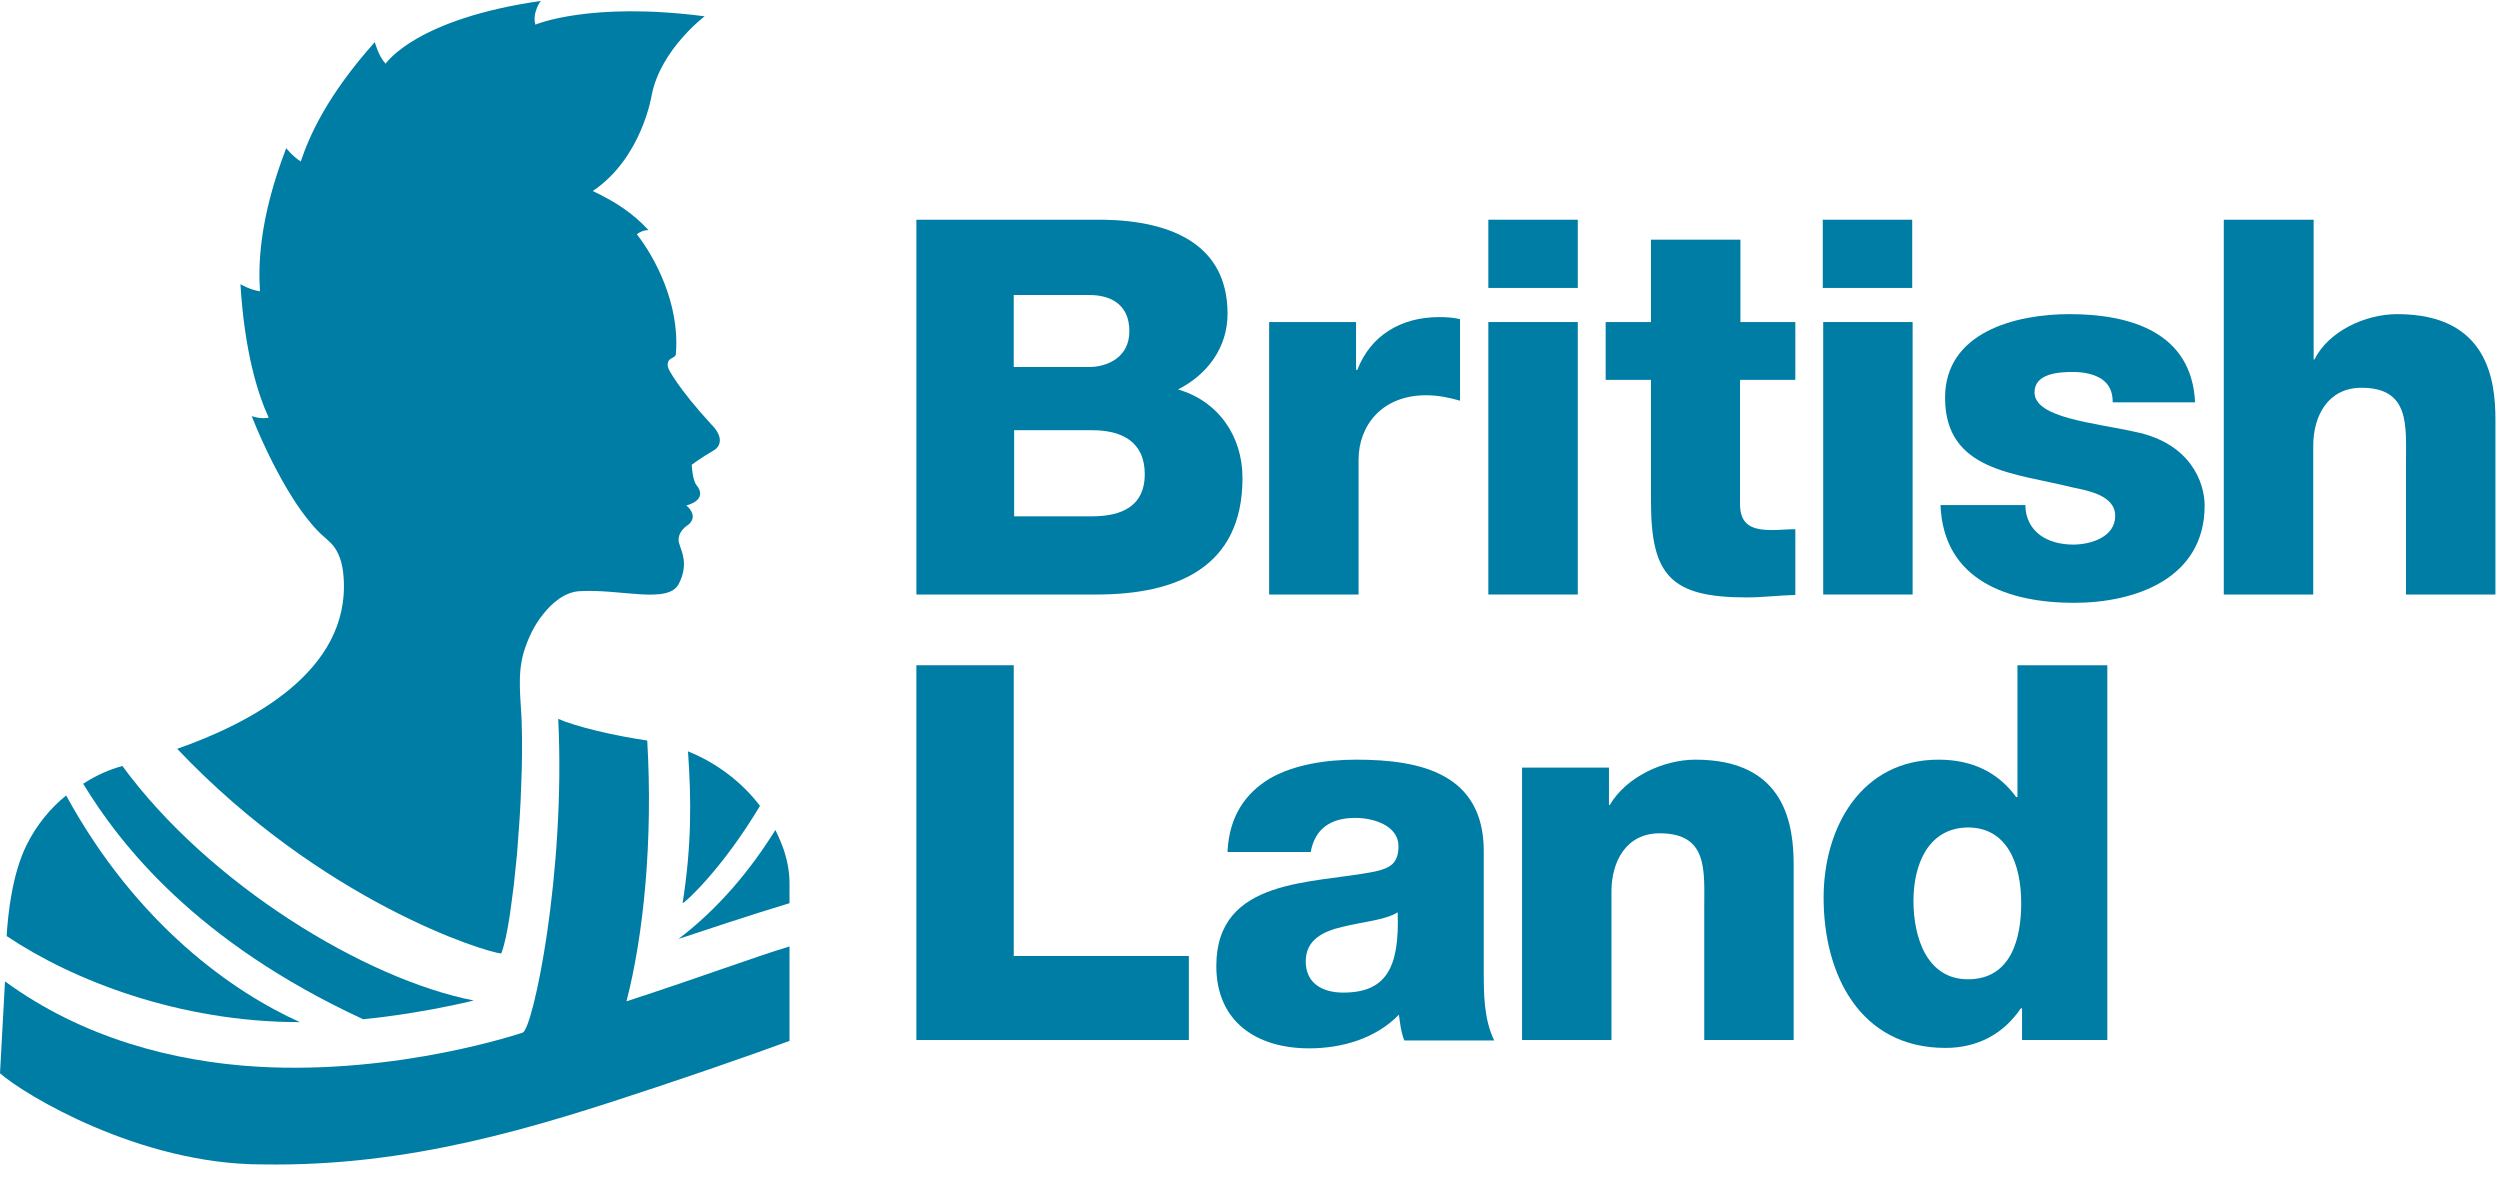
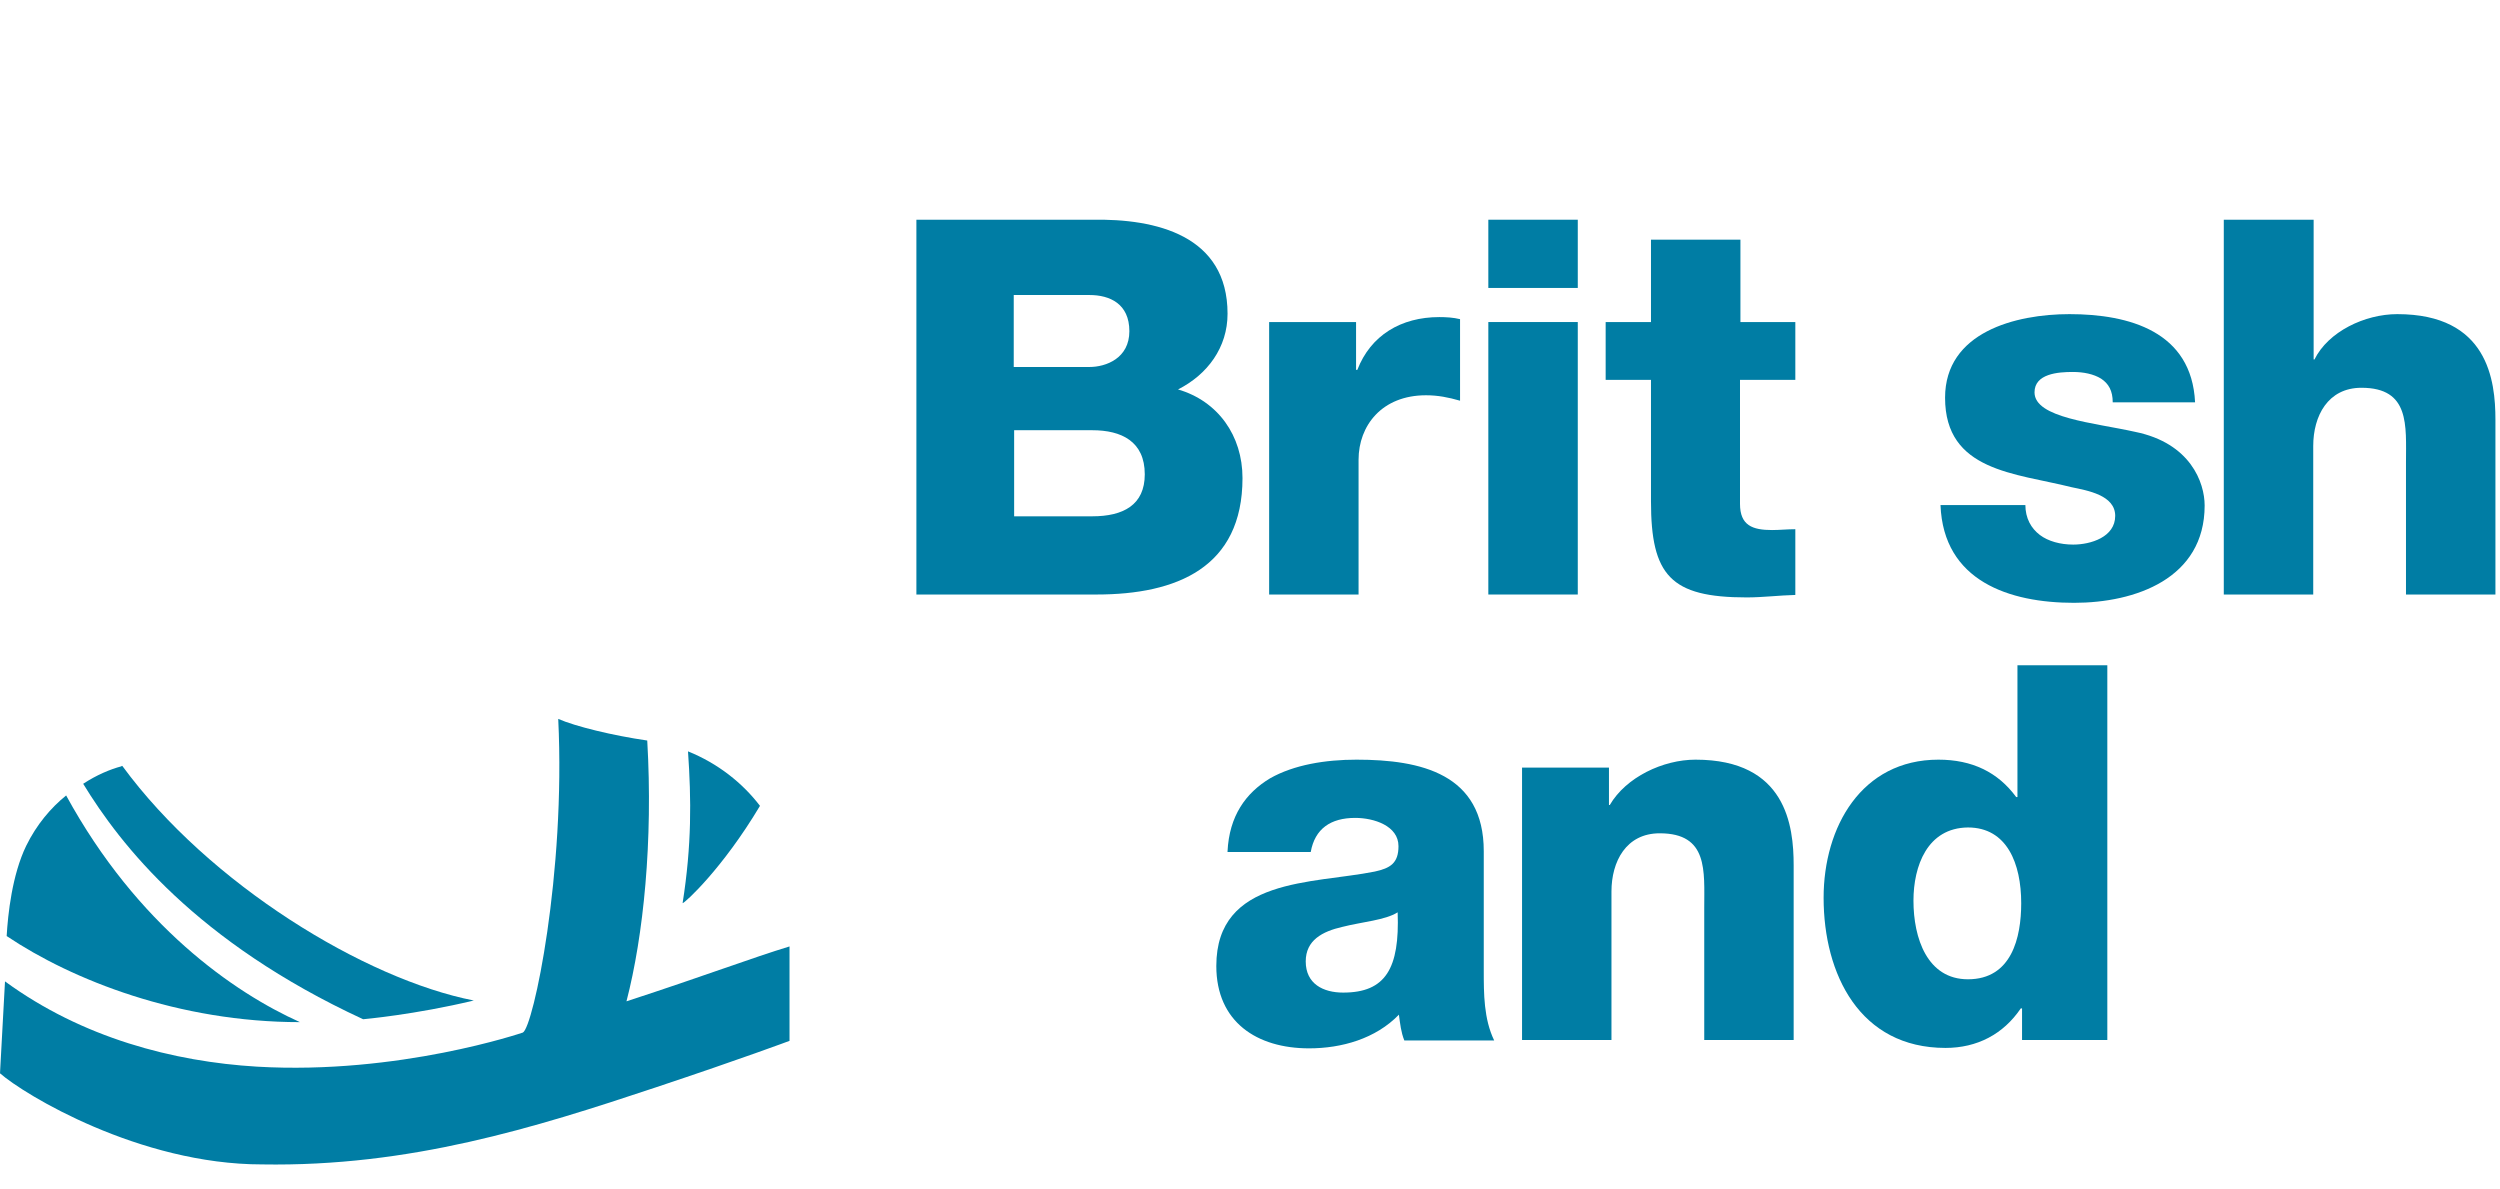
<svg xmlns="http://www.w3.org/2000/svg" width="204" height="97" viewBox="0 0 99 47" fill="none">
  <path d="M36.289 8.665H43.24C45.794 8.615 48.611 9.291 48.611 12.387C48.611 13.722 47.82 14.792 46.65 15.385C48.232 15.847 49.203 17.214 49.203 18.894C49.203 22.436 46.601 23.506 43.422 23.506H36.289V8.665ZM40.144 14.496H43.142C43.8 14.496 44.723 14.15 44.723 13.079C44.723 11.992 43.949 11.646 43.142 11.646H40.144V14.496ZM40.144 20.409H43.257C44.476 20.409 45.333 19.965 45.333 18.746C45.333 17.444 44.41 17 43.257 17H40.16V20.409H40.144Z" fill="#007DA4" />
  <path d="M50.274 12.717H53.7V14.611H53.75C54.277 13.244 55.479 12.52 56.995 12.52C57.258 12.52 57.555 12.536 57.818 12.602V15.831C57.357 15.699 56.945 15.616 56.468 15.616C54.722 15.616 53.799 16.819 53.799 18.17V23.507H50.258V12.717H50.274Z" fill="#007DA4" />
  <path d="M62.48 11.366H58.938V8.664H62.48V11.366ZM58.938 12.716H62.48V23.506H58.938V12.716Z" fill="#007DA4" />
  <path d="M71.095 15.006H68.904V19.915C68.904 20.772 69.398 20.953 70.173 20.953C70.469 20.953 70.782 20.92 71.095 20.92V23.523C70.453 23.539 69.81 23.621 69.168 23.621C66.153 23.621 65.379 22.748 65.379 19.816V15.006H63.584V12.717H65.379V9.455H68.921V12.717H71.095V15.006Z" fill="#007DA4" />
-   <path d="M75.724 11.366H72.182V8.664H75.724V11.366ZM72.199 12.716H75.74V23.506H72.199V12.716Z" fill="#007DA4" />
  <path d="M80.204 19.948C80.204 20.491 80.435 20.887 80.781 21.15C81.11 21.397 81.588 21.529 82.099 21.529C82.791 21.529 83.762 21.233 83.762 20.392C83.762 19.569 82.659 19.388 82.033 19.256C79.809 18.696 77.025 18.63 77.025 15.714C77.025 13.112 79.826 12.403 81.951 12.403C84.323 12.403 86.793 13.095 86.925 15.896H83.664C83.664 15.434 83.499 15.154 83.202 14.957C82.906 14.775 82.51 14.693 82.082 14.693C81.506 14.693 80.567 14.759 80.567 15.5C80.567 16.521 82.939 16.703 84.553 17.065C86.744 17.51 87.304 19.075 87.304 19.981C87.304 22.88 84.553 23.835 82.132 23.835C79.578 23.835 76.959 22.979 76.844 19.964H80.204V19.948Z" fill="#007DA4" />
  <path d="M88.079 8.664H91.62V14.199H91.653C92.197 13.095 93.646 12.403 94.931 12.403C98.522 12.403 98.819 15.022 98.819 16.587V23.506H95.277V18.284C95.277 16.818 95.442 15.319 93.514 15.319C92.18 15.319 91.604 16.439 91.604 17.625V23.506H88.062V8.664H88.079Z" fill="#007DA4" />
-   <path d="M36.289 26.307H40.144V37.821H47.078V41.148H36.289V26.307Z" fill="#007DA4" />
  <path d="M48.61 33.686C48.676 32.27 49.335 31.364 50.291 30.787C51.246 30.244 52.498 30.046 53.717 30.046C56.27 30.046 58.757 30.606 58.757 33.67V38.397C58.757 39.32 58.757 40.308 59.169 41.165H55.611C55.479 40.835 55.446 40.506 55.397 40.144C54.474 41.099 53.124 41.478 51.839 41.478C49.78 41.478 48.166 40.44 48.166 38.216C48.166 34.708 51.987 34.971 54.441 34.477C55.051 34.345 55.38 34.148 55.38 33.472C55.38 32.665 54.409 32.352 53.667 32.352C52.696 32.352 52.069 32.78 51.905 33.703H48.61V33.686ZM53.19 39.27C54.87 39.27 55.43 38.315 55.347 36.091C54.853 36.404 53.931 36.47 53.157 36.668C52.366 36.849 51.707 37.195 51.707 38.035C51.707 38.925 52.399 39.27 53.19 39.27Z" fill="#007DA4" />
  <path d="M60.289 30.359H63.715V31.841H63.748C64.391 30.738 65.857 30.046 67.142 30.046C70.733 30.046 71.029 32.665 71.029 34.23V41.148H67.488V35.927C67.488 34.444 67.652 32.962 65.725 32.962C64.391 32.962 63.814 34.082 63.814 35.268V41.148H60.273V30.359H60.289Z" fill="#007DA4" />
  <path d="M83.45 41.148H80.073V39.896H80.023C79.331 40.918 78.294 41.461 77.042 41.461C73.648 41.461 72.215 38.546 72.215 35.515C72.215 32.714 73.714 30.046 76.762 30.046C78.096 30.046 79.117 30.54 79.842 31.528H79.891V26.307H83.45V41.148ZM75.773 35.63C75.773 37.113 76.317 38.743 77.931 38.743C79.661 38.743 80.04 37.096 80.04 35.729C80.04 34.164 79.48 32.731 77.931 32.731C76.317 32.747 75.773 34.263 75.773 35.63Z" fill="#007DA4" />
  <path d="M31.265 37.442C29.799 37.887 27.937 38.595 24.808 39.616C25.483 37.014 25.862 33.275 25.631 29.288C24.264 29.09 22.781 28.728 22.106 28.432C22.403 34.559 21.118 40.638 20.706 40.852C20.706 40.852 15.797 42.532 10.18 42.203C6.869 42.005 3.262 41.066 0.198 38.826L0 42.466C0.955 43.306 5.518 46.074 10.378 46.074C16.225 46.172 21.167 44.624 25.961 43.026C29.42 41.873 31.265 41.181 31.265 41.181V37.442Z" fill="#007DA4" />
  <path d="M2.619 31.463C2.01 31.957 1.45 32.616 1.038 33.456C0.478 34.609 0.313 36.174 0.264 37.031C2.866 38.777 7.083 40.44 11.877 40.44C9.274 39.271 5.436 36.619 2.619 31.463Z" fill="#007DA4" />
  <path d="M14.38 40.325C14.38 40.325 16.439 40.144 18.762 39.583C14.463 38.743 8.286 34.988 4.843 30.293C4.826 30.293 4.81 30.293 4.81 30.309C4.365 30.425 3.822 30.655 3.294 31.001C4.76 33.406 7.758 37.261 14.38 40.325Z" fill="#007DA4" />
  <path d="M27.031 35.729C27.114 35.729 28.613 34.362 30.095 31.875C29.403 30.969 28.431 30.195 27.245 29.717C27.377 31.628 27.394 33.423 27.031 35.729Z" fill="#007DA4" />
-   <path d="M26.867 37.146C27.756 36.849 29.733 36.191 31.265 35.729V34.939C31.265 34.51 31.183 34.066 31.051 33.654C30.952 33.374 30.837 33.094 30.705 32.83C29.7 34.444 28.448 35.943 26.867 37.146Z" fill="#007DA4" />
-   <path d="M19.849 37.722C19.932 37.508 19.981 37.294 20.031 37.08C20.096 36.783 20.146 36.47 20.195 36.157C20.245 35.778 20.294 35.399 20.344 35.037C20.393 34.609 20.426 34.197 20.475 33.769C20.508 33.324 20.541 32.863 20.574 32.418C20.607 31.957 20.624 31.512 20.64 31.051C20.657 30.606 20.673 30.178 20.673 29.733C20.673 29.337 20.673 28.926 20.657 28.53C20.624 27.608 20.475 26.702 20.739 25.796C20.904 25.252 21.151 24.725 21.513 24.28C21.859 23.836 22.37 23.407 22.946 23.374C24.593 23.276 26.471 23.902 26.883 23.078C27.279 22.304 26.982 21.793 26.916 21.546C26.718 21.052 27.262 20.739 27.262 20.739C27.69 20.376 27.18 19.981 27.18 19.981C28.086 19.718 27.591 19.19 27.591 19.19C27.41 18.96 27.394 18.367 27.394 18.367C27.394 18.367 27.74 18.103 28.25 17.807C28.547 17.642 28.662 17.263 28.168 16.769C26.834 15.319 26.488 14.595 26.488 14.595C26.405 14.43 26.422 14.249 26.57 14.166C26.718 14.084 26.768 14.068 26.768 13.936C26.916 11.976 25.928 10.147 25.219 9.241C25.45 9.06 25.681 9.076 25.681 9.076C25.055 8.401 24.379 7.956 23.473 7.528C25.434 6.21 25.812 3.706 25.812 3.706C26.175 1.911 27.904 0.609 27.904 0.609C23.358 0.016 21.2 0.939 21.2 0.939C21.068 0.461 21.414 0 21.414 0C16.506 0.708 15.319 2.421 15.27 2.487C14.99 2.191 14.842 1.631 14.842 1.631C12.915 3.789 12.239 5.386 11.91 6.358C11.597 6.161 11.333 5.831 11.333 5.831C10.246 8.665 10.229 10.493 10.295 11.498C9.916 11.448 9.521 11.218 9.521 11.218C9.686 13.886 10.197 15.534 10.641 16.505C10.295 16.571 9.966 16.439 9.966 16.439C10.213 17.066 10.493 17.675 10.79 18.268C11.037 18.746 11.284 19.207 11.58 19.668C11.794 20.014 12.041 20.36 12.305 20.673C12.387 20.772 12.47 20.871 12.552 20.953C12.717 21.134 12.915 21.282 13.079 21.447C13.442 21.793 13.573 22.32 13.606 22.814C13.886 26.57 9.867 28.613 7.017 29.617C12.766 35.679 19.223 37.672 19.849 37.722Z" fill="#007DA4" />
</svg>